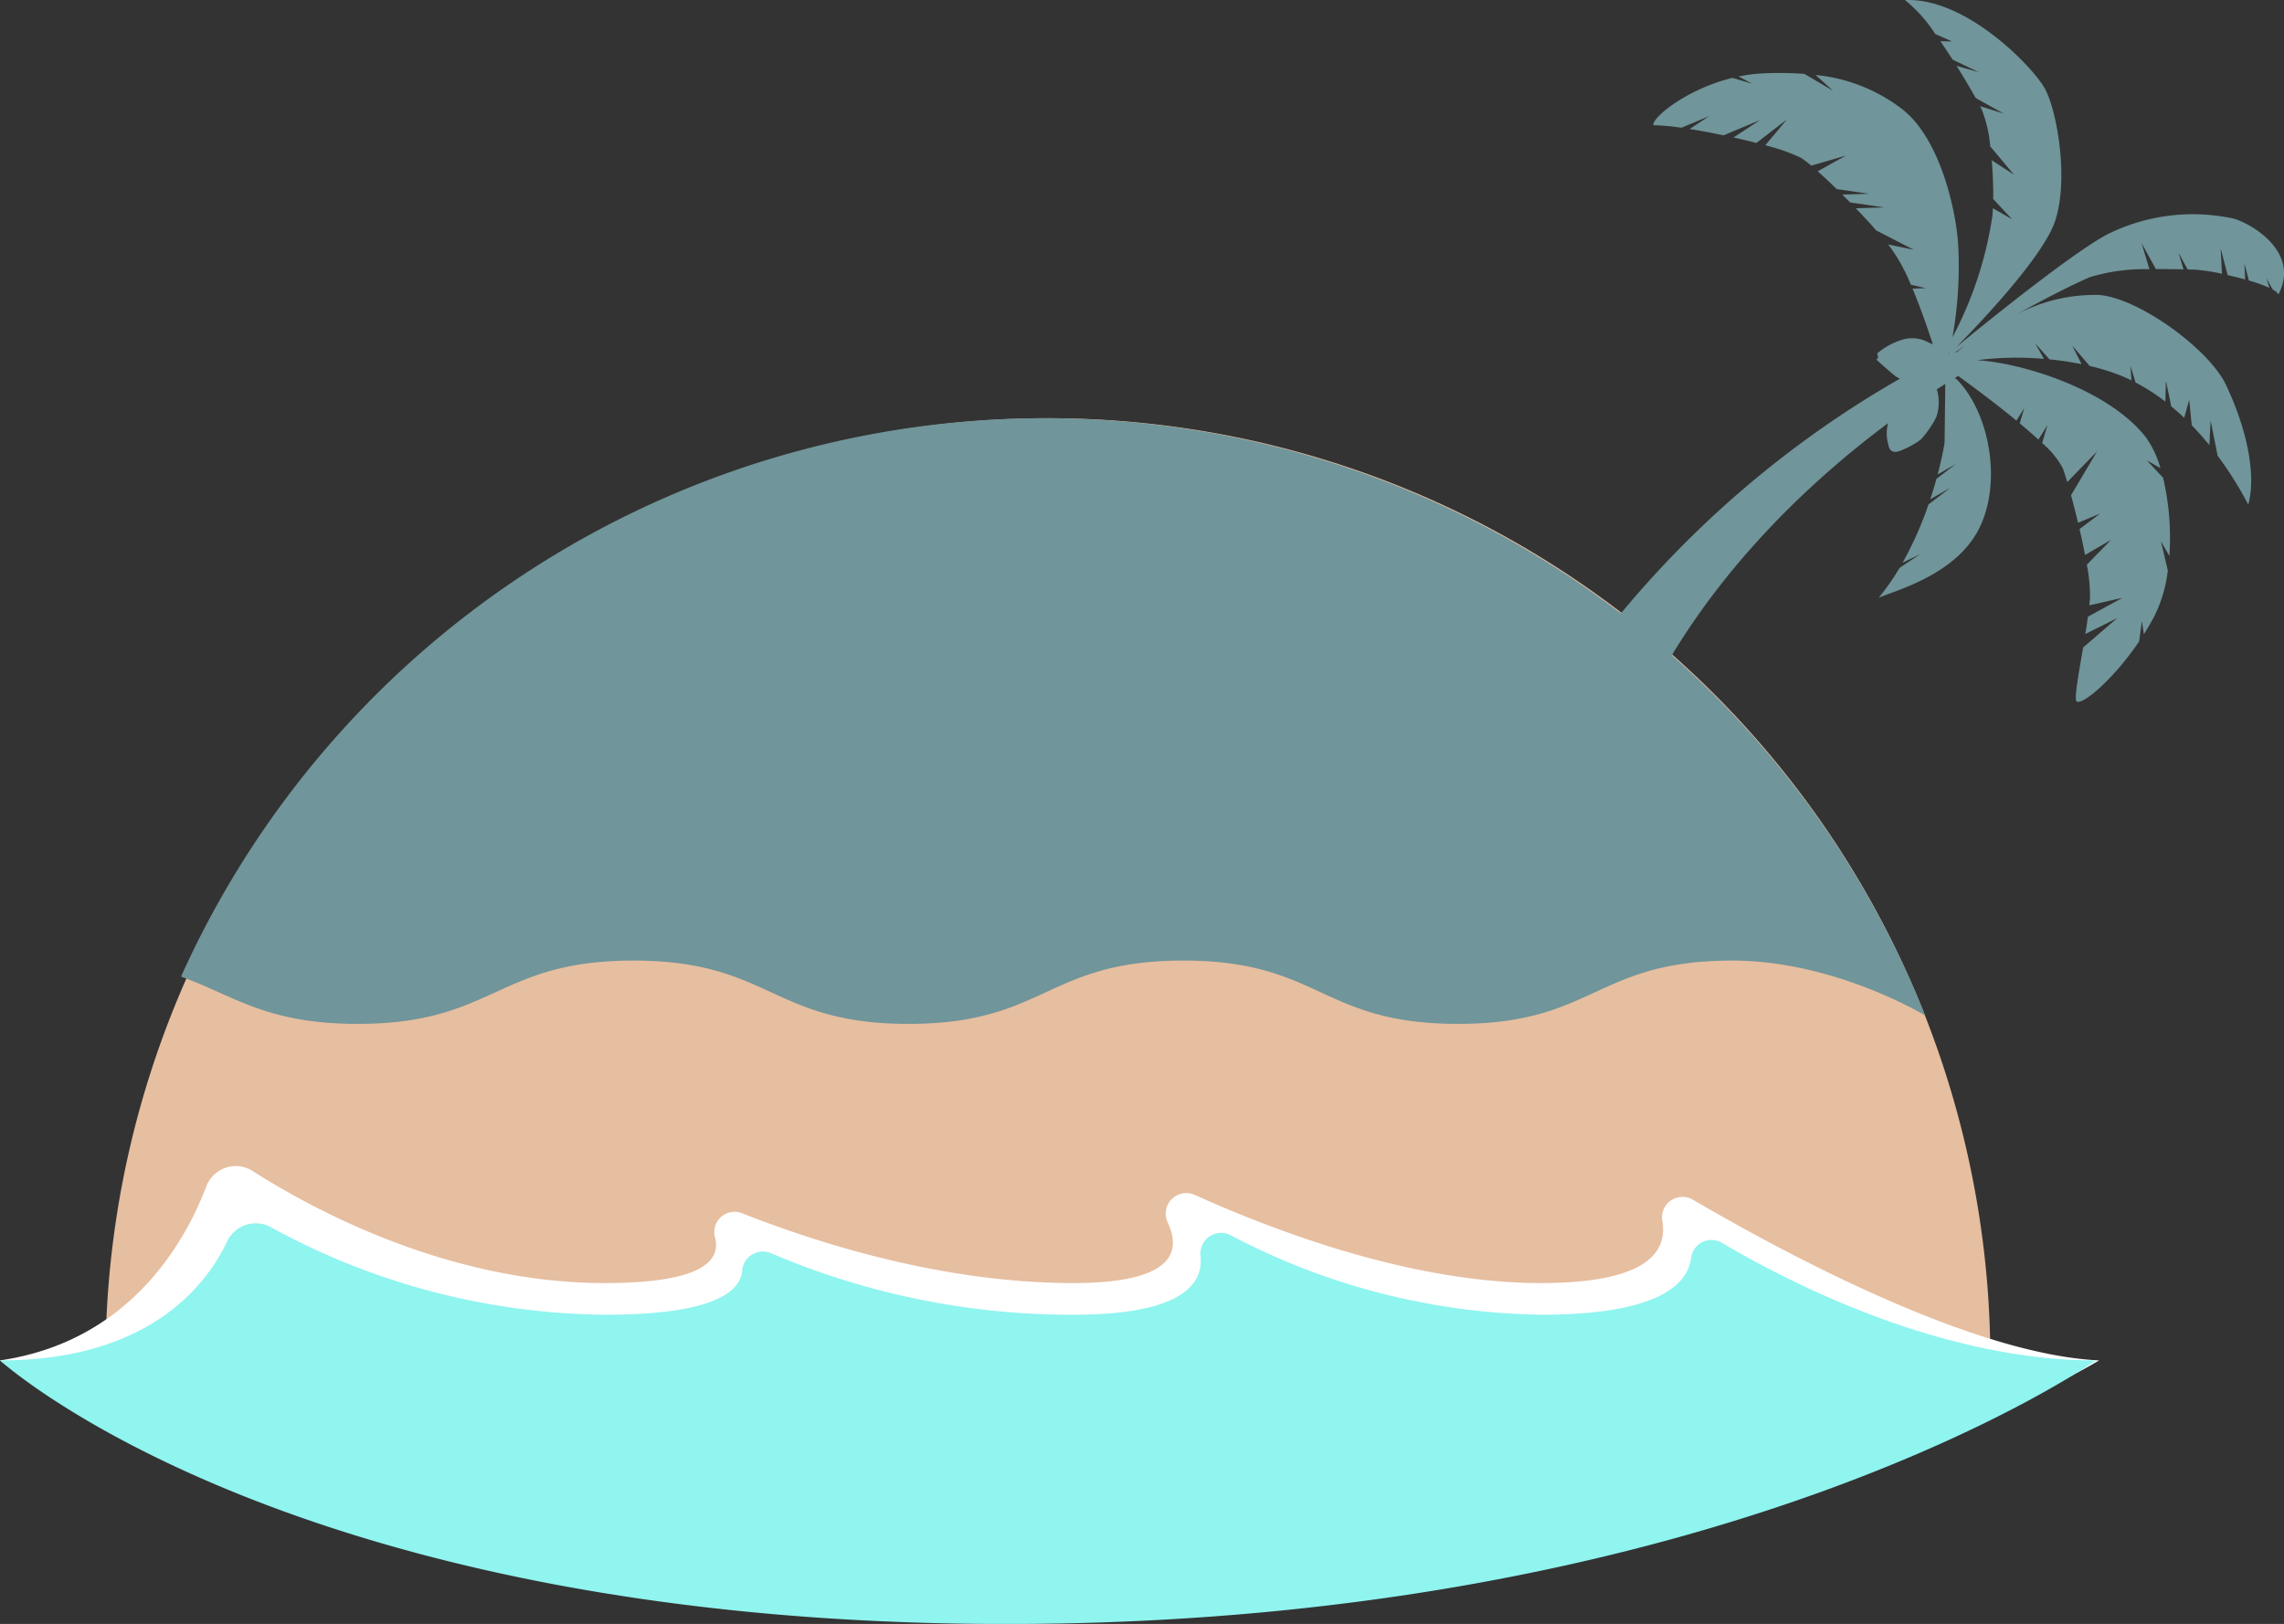
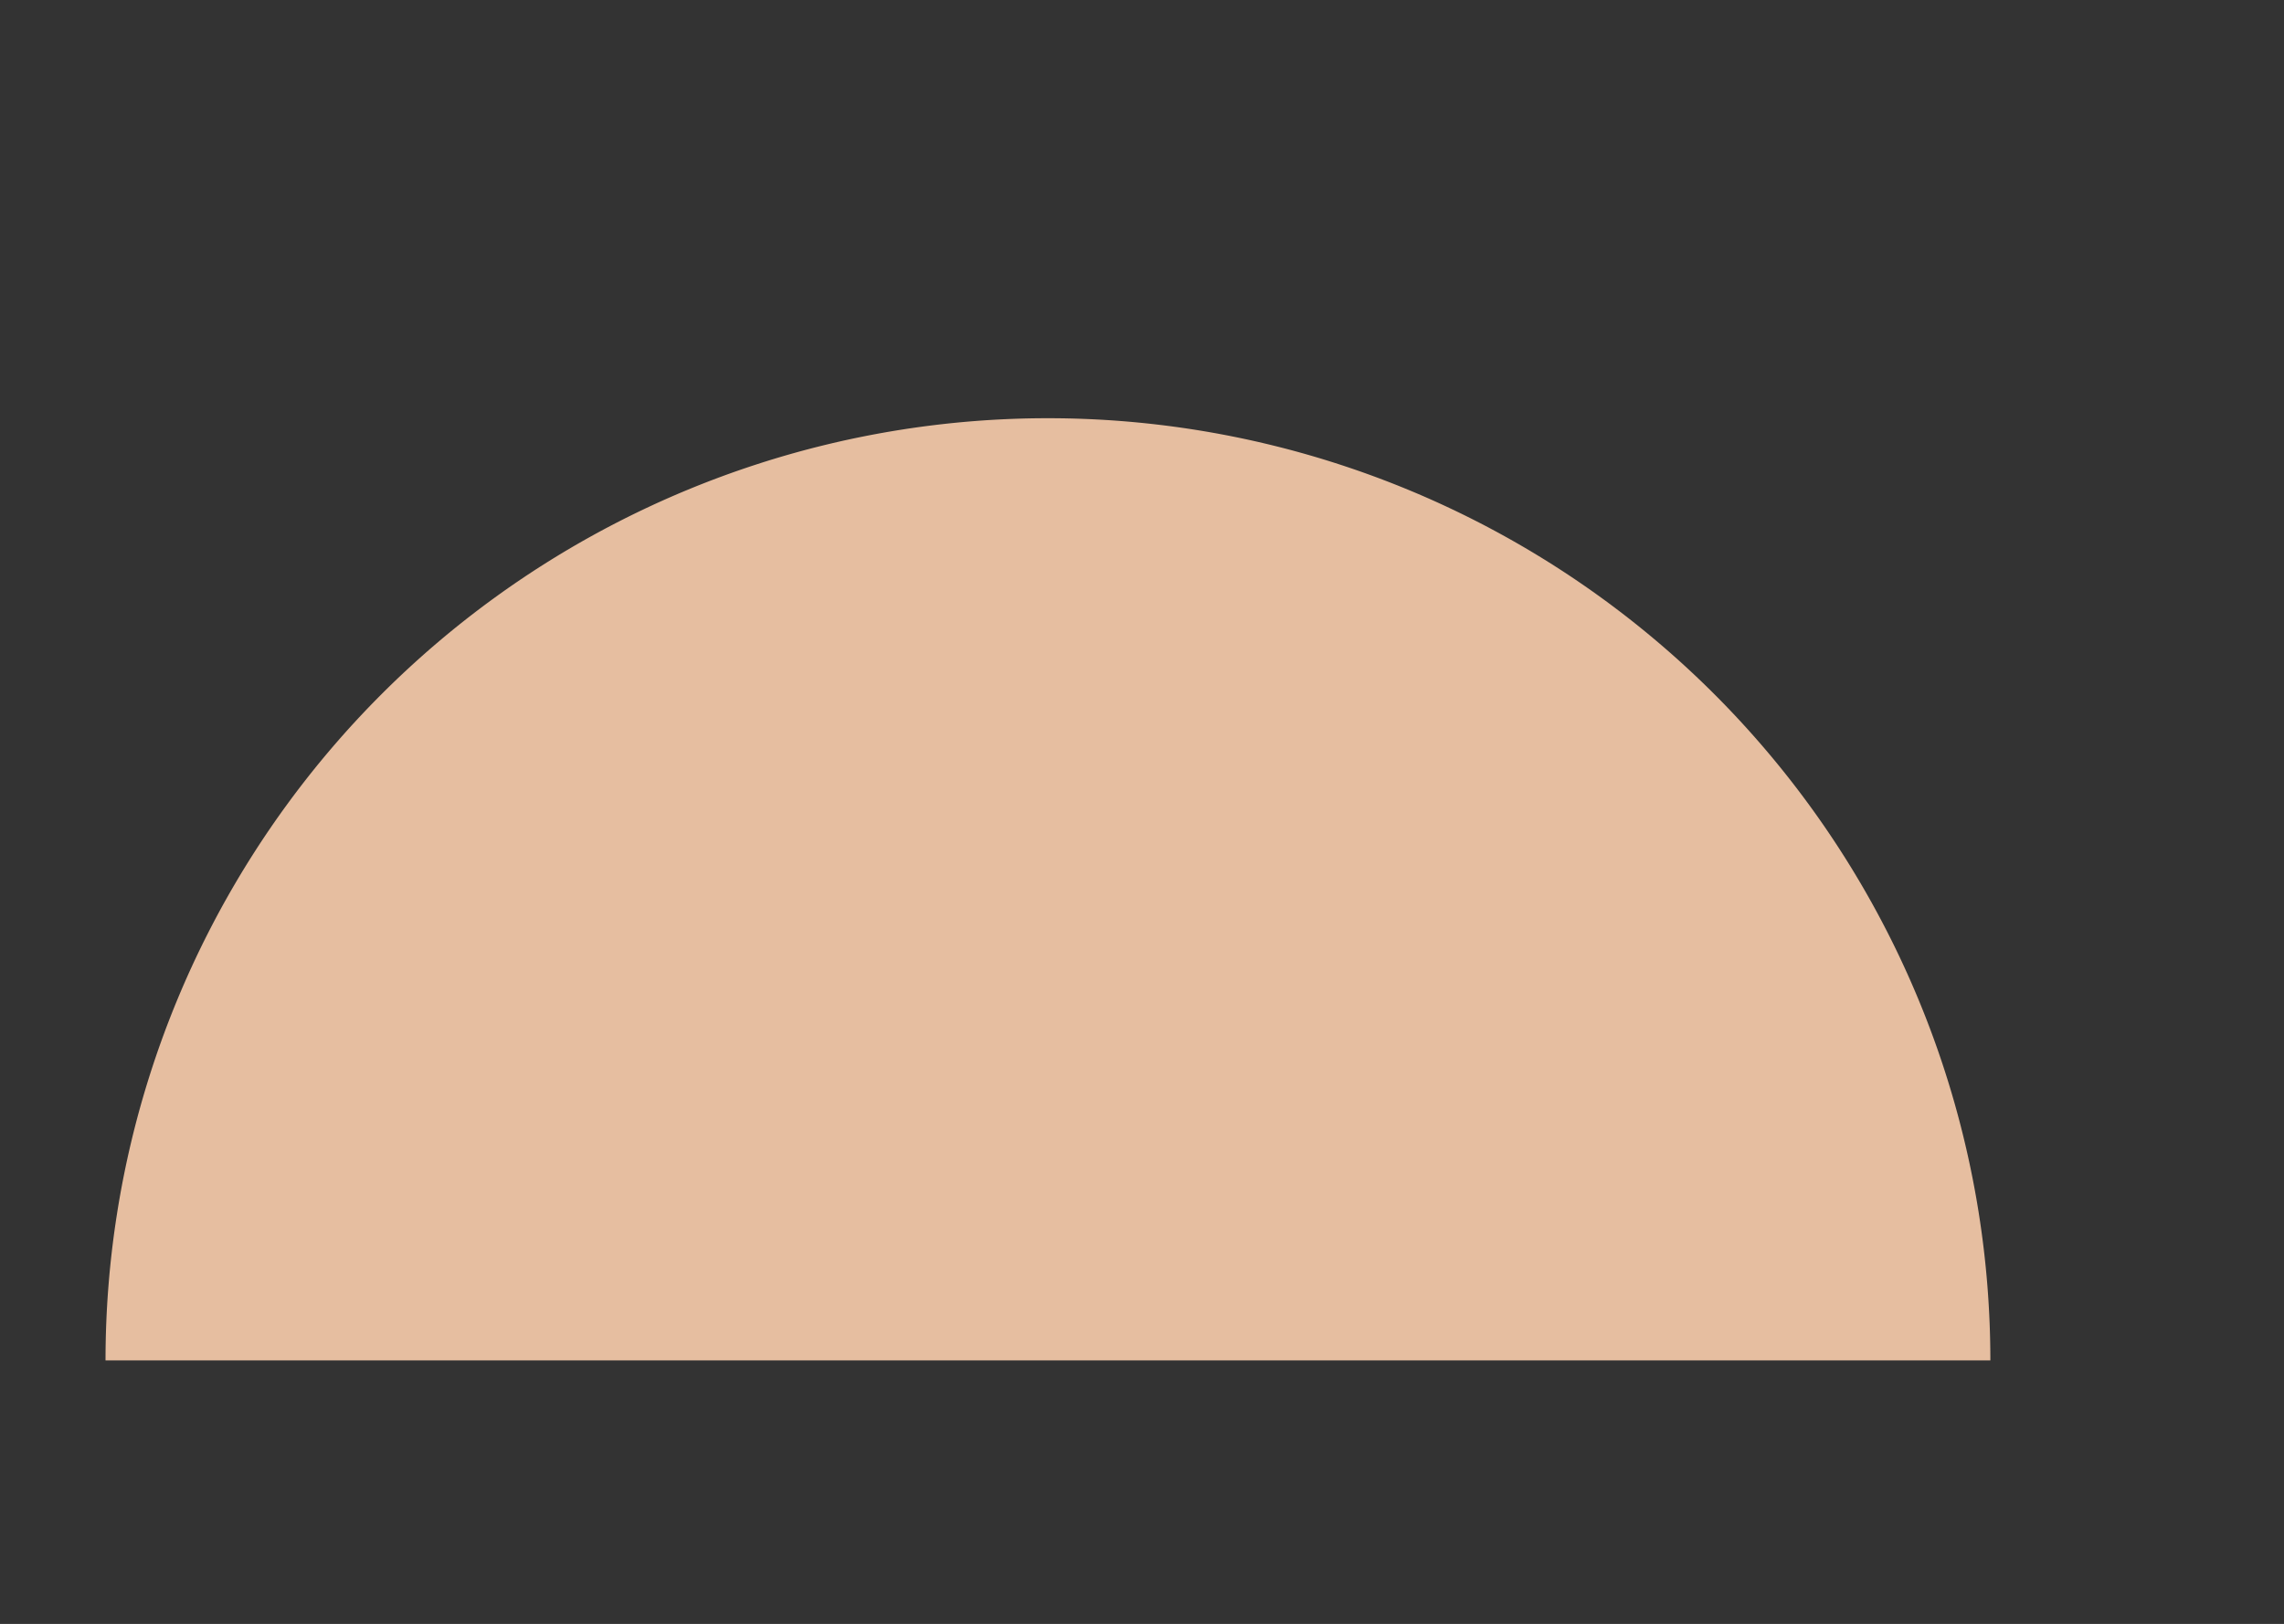
<svg xmlns="http://www.w3.org/2000/svg" id="レイヤー_1" data-name="レイヤー 1" viewBox="0 0 216.444 153.932">
  <rect x="0" y="0" width="216.444" height="153.932" fill="#333333" stroke="none" />
  <defs>
    <style>
      .cls-1 {
        fill: #e6bea0;
      }

      .cls-2 {
        fill: #fff;
      }

      .cls-3 {
        fill: #90f4ef;
      }

      .cls-4 {
        fill: #70959a;
      }
    </style>
  </defs>
  <title>island24</title>
  <g>
    <path class="cls-1" d="M189.56,129.621a89.308,89.308,0,0,0-178.617,0Z" transform="translate(-0.943 -0.671)" />
-     <path class="cls-2" d="M.943,129.621C13.2,127.832,18.47,118.439,20.5,113.113a2.979,2.979,0,0,1,4.394-1.441c5.781,3.691,18.6,10.619,33.353,10.618,9.052,0,11.029-2.039,10.465-4.282a1.923,1.923,0,0,1,2.52-2.351c7.382,2.917,19.184,6.634,31.4,6.633,9.146,0,10.368-2.737,8.981-5.721a1.949,1.949,0,0,1,2.541-2.641c8.368,3.774,20.978,8.362,32.822,8.362,10.058,0,12.031-2.968,11.489-5.937a1.945,1.945,0,0,1,2.924-1.954c9.353,5.464,26.739,14.677,38.478,15.22,0,0-35.586,21.982-103.583,21.982S.943,129.621.943,129.621Z" transform="translate(-0.943 -0.671)" />
-     <path class="cls-3" d="M.943,129.621c14.02,0,19.5-7.022,21.527-11.278A2.988,2.988,0,0,1,26.623,117a67.028,67.028,0,0,0,31.624,8.291c10.063,0,12.8-2.062,13.022-4.122a1.973,1.973,0,0,1,2.718-1.72,72.482,72.482,0,0,0,28.649,5.842c10.1,0,12.346-2.775,12.083-5.54a1.957,1.957,0,0,1,2.822-2.008,65.036,65.036,0,0,0,29.439,7.547c11.062,0,13.906-2.844,14.226-5.4a1.941,1.941,0,0,1,2.923-1.409c6.745,3.98,20.9,11.144,35.431,11.143,0,0-35.274,24.982-103.271,24.982S.943,129.621.943,129.621Z" transform="translate(-0.943 -0.671)" />
-     <path class="cls-4" d="M212.62,21.394a18.169,18.169,0,0,0-12.074,1.541c-3.57,1.949-11.933,8.759-14.206,10.629,1.9-1.921,8.258-8.542,9.369-11.975,1.308-4.041.142-10.482-.984-12.524S187.237.4,181.466.679a13.5,13.5,0,0,1,2.874,3.214l1.593.706-1.111-.021c.393.568.782,1.156,1.157,1.741l2.488,1.193-2.109-.6c.714,1.139,1.351,2.222,1.812,3.049l2.646,1.472-2.23-.7c.054.1.1.2.146.287a12.564,12.564,0,0,1,.821,3.534l2.245,2.673-2.108-1.367c.108,1.272.154,2.572.14,3.674l1.792,1.925L189.8,20.409c-.014.274-.029.534-.053.761a35.761,35.761,0,0,1-3.777,11.466,38.125,38.125,0,0,0,.531-8.919c-.242-3.348-1.739-9.829-5.191-12.618A15.946,15.946,0,0,0,173,7.78l1.647,1.486-2.708-1.59a33.58,33.58,0,0,0-3.7-.062,15.125,15.125,0,0,0-2.533.307l1.286.686-1.871-.555c-4.5,1.1-7.715,3.891-7.487,4.49a20.644,20.644,0,0,1,2.655.237l2.622-1.1L161.06,12.9c1.019.161,2.119.368,3.218.6l3.452-1.445L165.22,13.7c.747.168,1.478.344,2.169.523L170.271,12l-2.04,2.444a17.835,17.835,0,0,1,3.341,1.165,8.025,8.025,0,0,1,1.016.764l3.285-.955L173.2,16.907c.538.479,1.154,1.056,1.8,1.687l3.061.444-2.531.078q.368.365.739.744l3.252.471-2.713.084c.673.7,1.335,1.413,1.938,2.1l3.552,1.827-2.43-.5.215.269a16.977,16.977,0,0,1,1.943,3.549l1.4.323-1.24.049c.787,1.876,1.459,3.878,1.934,5.287a1.872,1.872,0,0,0-.383-.165,3.217,3.217,0,0,0-2.6-.261,6.643,6.643,0,0,0-2.3,1.278l.088.4-.153.192s.655.63,1.681,1.476a2.329,2.329,0,0,0,.537.325,96.843,96.843,0,0,0-31.544,28.988l5.928,5.079c5.963-14.275,17.083-24.334,24.5-29.852a3.66,3.66,0,0,0,.023,2.055c.105.656.515.76,1.025.6a8.332,8.332,0,0,0,2.023-1.079,8.92,8.92,0,0,0,1.5-2.176,4.307,4.307,0,0,0,.043-2.605q.428-.276.8-.509l-.068,5.581s-.181,1.193-.657,3l1.719-.988-1.83,1.4c-.165.6-.359,1.251-.588,1.943l1.9-1.091L183.7,48.48a33.28,33.28,0,0,1-2.465,5.539l1.679-.828-1.96,1.312a22.823,22.823,0,0,1-1.978,2.83c1.493-.668,7.21-2.116,9.466-6.463s1.093-11.041-2.078-14.256l-.182-.107.325-.2c1.375.989,3.552,2.608,5.525,4.234l.737-1.179-.426,1.437c.628.524,1.229,1.045,1.769,1.542l.859-1.373-.506,1.7a8.3,8.3,0,0,1,1.952,2.366c.121.328.269.787.432,1.332l2.816-2.905-2.46,4.157c.218.8.446,1.689.665,2.609l2.1-.881-1.958,1.473c.19.826.369,1.661.521,2.456l2.458-1.426L198.7,54.2a15,15,0,0,1,.3,3.216c-.018.207-.04.42-.063.635l3.139-.715-3.272,1.792c-.073.538-.156,1.089-.243,1.638l3.016-1.5-3.227,2.777c-.454,2.682-.9,5.026-.585,5.137.687.244,3.543-2.239,5.9-5.716l.252-1.931.19,1.256c.363-.572.709-1.167,1.028-1.777a13.238,13.238,0,0,0,1.243-4.256l-.653-2.767.8,1.375a24.822,24.822,0,0,0-.6-7.419l-1.53-1.628,1.28.722a9.219,9.219,0,0,0-1.393-2.939c-3.634-4.62-11.946-7.071-16-7.286a29.891,29.891,0,0,1,6.357-.125l-.826-1.476,1.349,1.523a29.516,29.516,0,0,1,3.041.452l-.88-1.754,1.645,1.922a20.589,20.589,0,0,1,2.953.918c.338.136.673.287,1.005.449l-.079-1.371.47,1.573a18.917,18.917,0,0,1,2.83,1.818l.048-1.976.507,2.423c.417.343.827.7,1.227,1.08l.476-1.7.239,2.413c.579.594,1.136,1.224,1.672,1.883l.119-2.328.661,3.331A34.381,34.381,0,0,1,214,48.5c.672-2.394.171-6.5-2.1-11.326-1.6-3.405-8.31-8.294-12.087-8.546a15.932,15.932,0,0,0-7.7,1.809c2.79-1.559,5.52-2.917,6.868-3.491a17.86,17.86,0,0,1,5.65-.757l-.743-2.478,1.359,2.469c1-.009,1.918.008,2.618.024l-.466-1.555.861,1.565c.241.006.445.01.6.011a17.089,17.089,0,0,1,2.65.4l-.126-2.4.668,2.523c.55.124,1.115.263,1.657.414l-.074-1.523.422,1.623a14.529,14.529,0,0,1,1.946.694l-.271-.9.585,1.063a1.324,1.324,0,0,1,.544.456C219,24.453,214.072,21.778,212.62,21.394ZM185.679,34.156l-.088.042.015-.046c.033,0,.06-.009.086-.015Zm.636-.059-.024-.061c.3-.217.626-.439.963-.664C186.824,33.69,186.512,33.937,186.315,34.1Z" transform="translate(-0.943 -0.671)" />
-     <path class="cls-4" d="M183.387,96.93A89.774,89.774,0,0,0,18.121,93.186v.069c5,1.778,8.01,4.467,16.712,4.467,13,0,13.141-6,26.141-6s13.071,6,26.07,6,13.035-6,26.034-6,13.018,6,26.018,6,13.011-6,26.013-6C174.841,91.721,183.387,96.93,183.387,96.93Z" transform="translate(-0.943 -0.671)" />
  </g>
</svg>